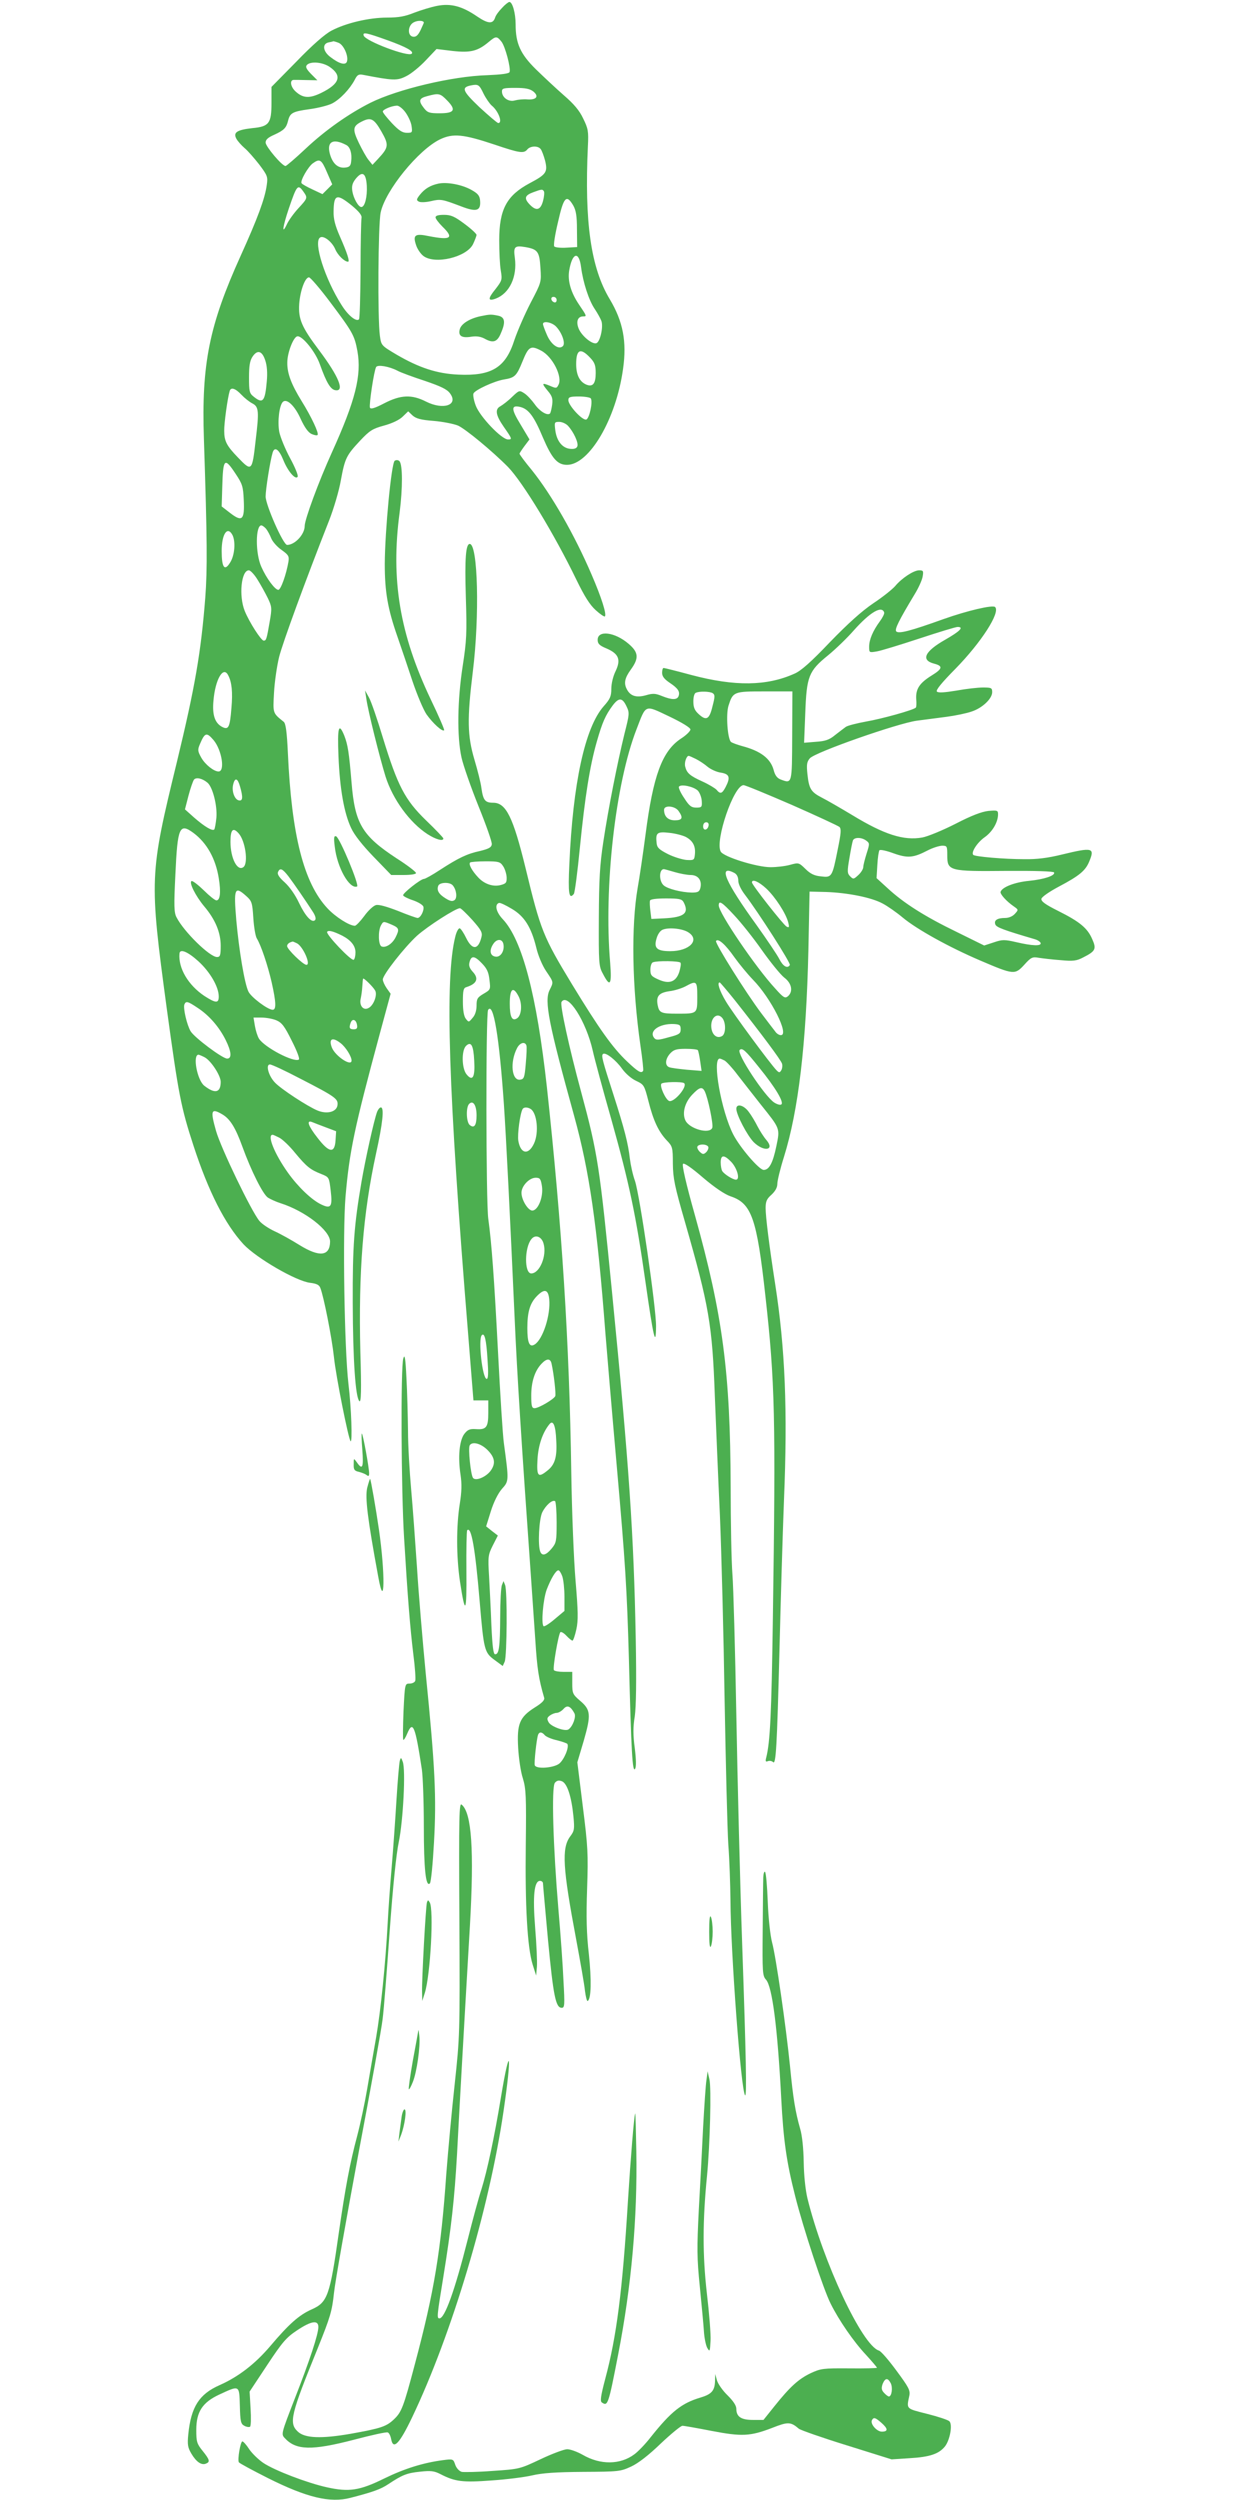
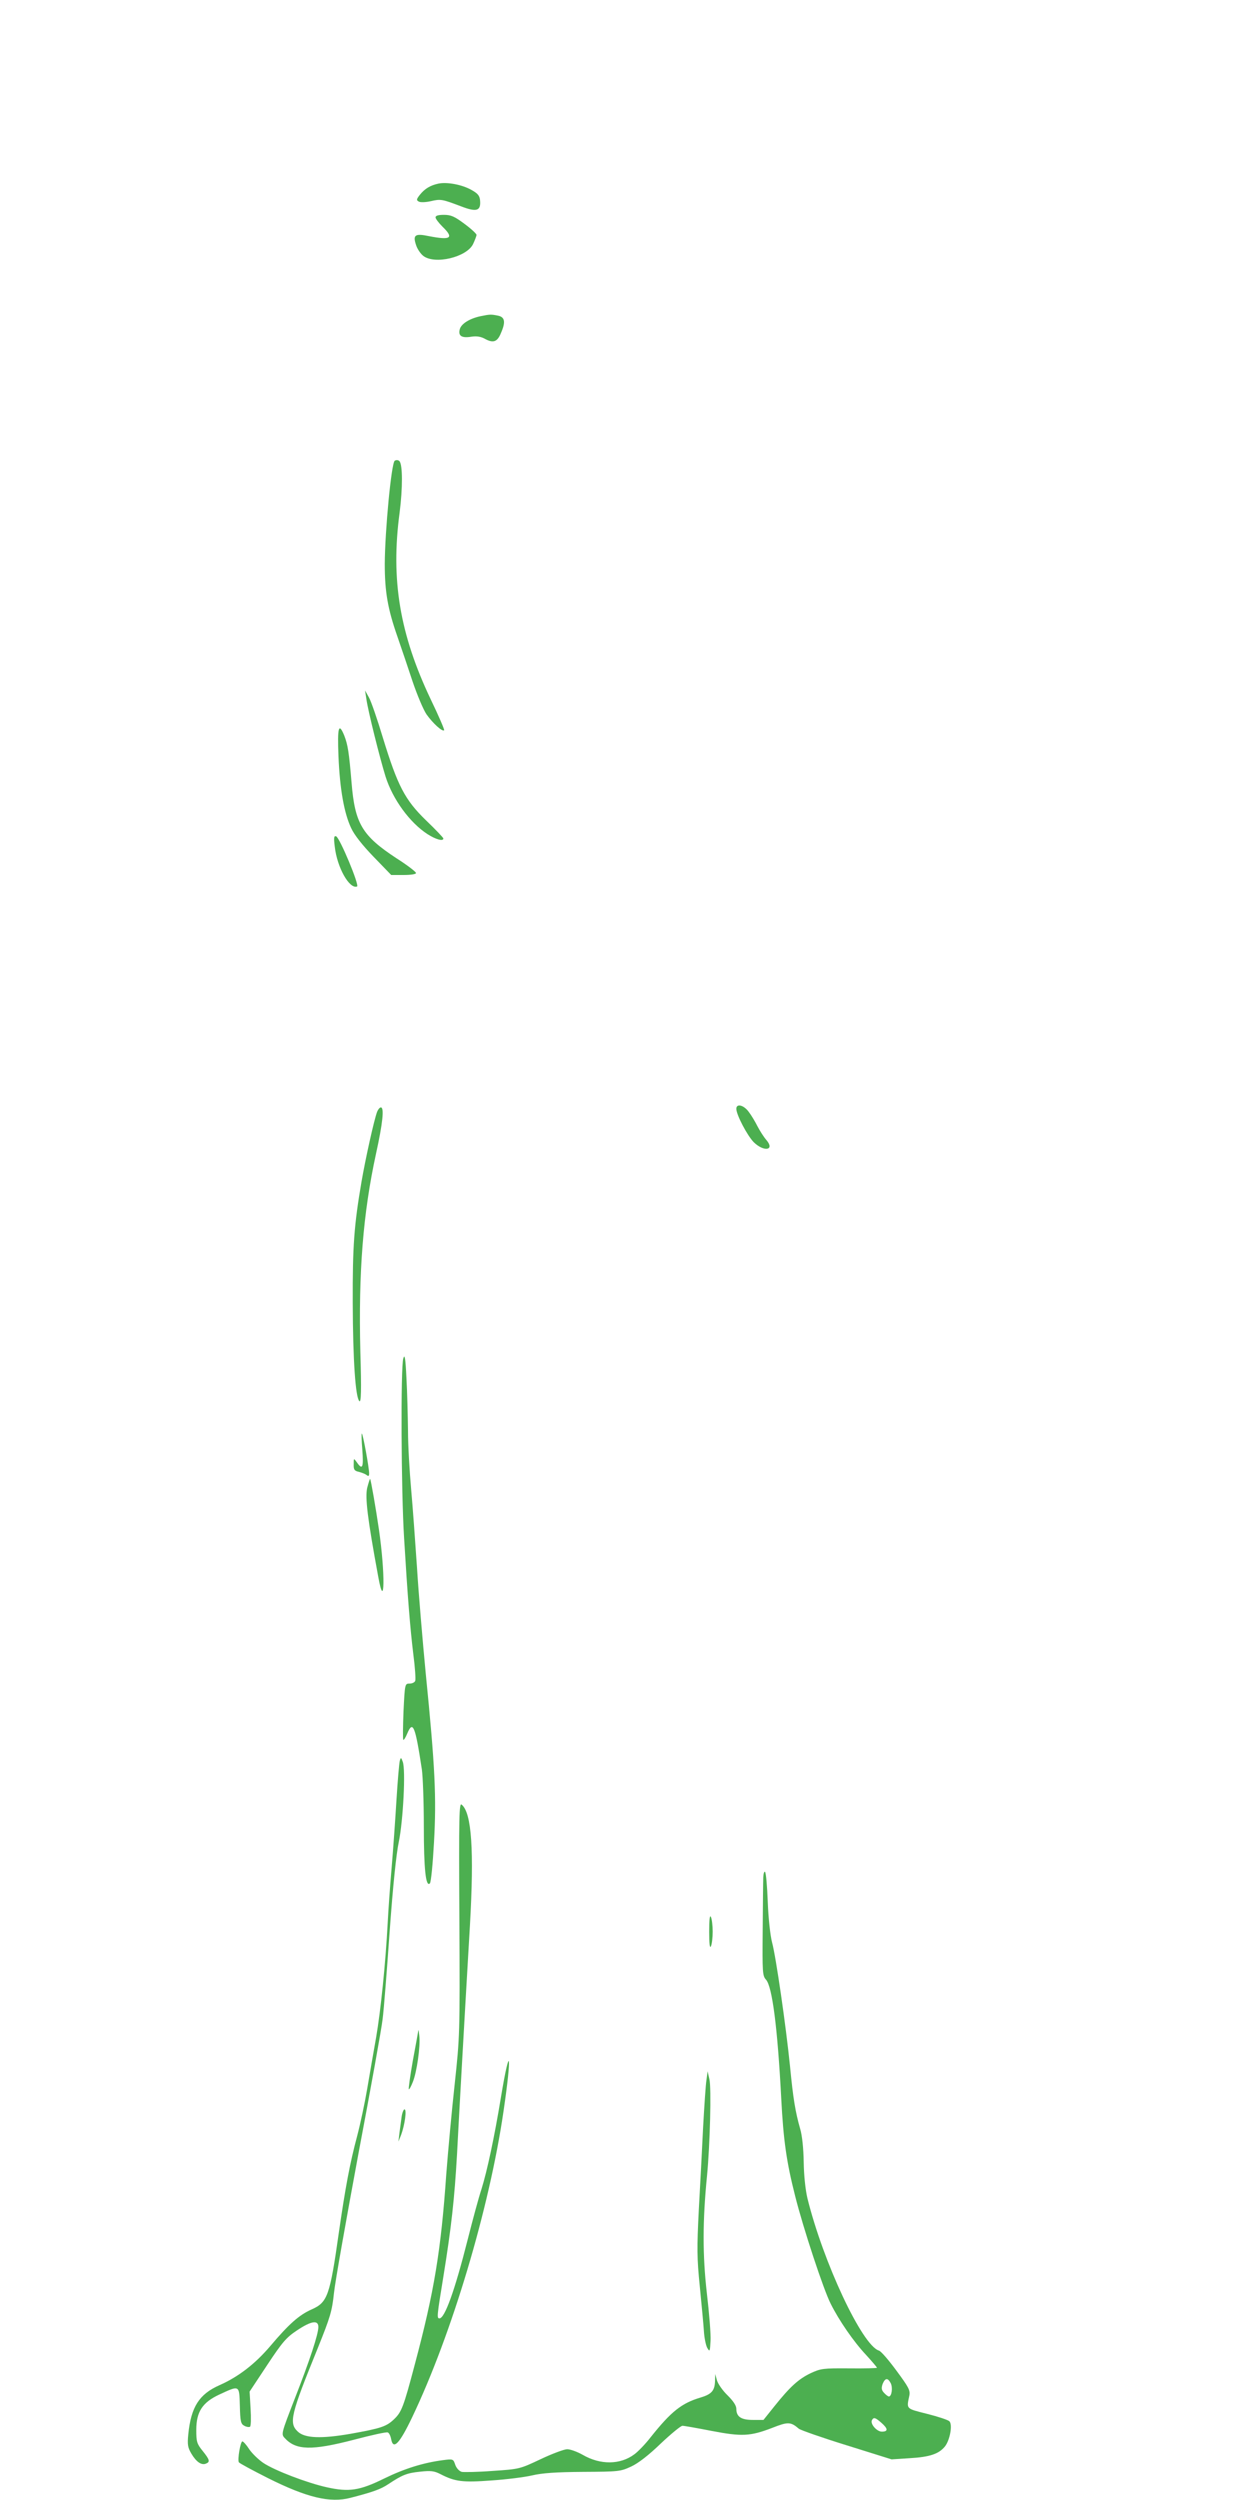
<svg xmlns="http://www.w3.org/2000/svg" version="1.0" width="640pt" height="1280pt" viewBox="0 0 640 1280" preserveAspectRatio="xMidYMid meet">
  <g transform="translate(0,1280) scale(0.1,-0.1)" fill="#4caf50" stroke="none">
-     <path d="M2570 12759 c-16 -16 -32 -38 -35 -49 -11 -34 -36 -32 -91 5 -77 53 -135 69 -206 55 -31 -6 -83 -22 -117 -35 -47 -19 -79 -25 -139 -25 -93 0 -211 -28 -285 -67 -34 -18 -97 -73 -179 -158 l-128 -130 0 -81 c0 -106 -12 -122 -98 -130 -79 -9 -99 -22 -82 -54 7 -13 26 -34 42 -48 16 -13 49 -51 75 -84 42 -56 45 -63 39 -104 -9 -70 -48 -174 -134 -364 -161 -356 -201 -553 -188 -938 17 -520 18 -664 7 -812 -22 -280 -52 -455 -145 -840 -141 -579 -142 -597 -52 -1265 60 -438 72 -503 137 -702 76 -233 161 -401 256 -504 67 -71 270 -189 341 -197 32 -4 46 -10 52 -26 17 -42 59 -253 70 -356 10 -97 74 -418 85 -429 10 -10 4 170 -11 294 -21 183 -30 773 -15 957 20 233 45 352 176 837 l55 203 -20 28 c-11 16 -20 36 -20 45 0 24 109 163 175 224 55 49 198 141 220 141 5 0 34 -28 64 -61 45 -51 52 -64 46 -87 -16 -66 -47 -68 -78 -5 -12 25 -27 48 -33 50 -6 2 -17 -17 -23 -43 -54 -215 -36 -784 66 -2036 l27 -338 38 0 38 0 0 -64 c0 -74 -10 -87 -64 -83 -31 2 -42 -3 -59 -25 -25 -34 -33 -118 -19 -209 7 -48 6 -86 -4 -149 -18 -113 -18 -268 1 -397 27 -178 35 -165 33 54 -1 111 1 205 4 208 21 22 41 -91 64 -365 21 -248 24 -261 76 -299 l42 -31 10 22 c12 29 14 366 2 393 l-8 20 -8 -20 c-5 -11 -9 -85 -9 -165 -1 -155 -6 -190 -26 -190 -9 0 -14 40 -19 148 -3 81 -9 194 -12 252 -6 100 -5 109 19 157 l26 51 -30 23 -30 24 24 77 c15 48 37 92 57 115 36 40 36 40 10 233 -6 41 -19 251 -30 465 -20 388 -33 561 -50 685 -12 83 -13 1050 -1 1069 27 43 57 -136 81 -484 11 -162 32 -579 55 -1095 12 -277 35 -640 85 -1345 5 -77 15 -214 21 -305 9 -142 17 -196 45 -292 4 -12 -10 -27 -49 -51 -77 -49 -91 -84 -84 -206 3 -53 13 -123 24 -156 16 -53 18 -91 15 -340 -4 -312 8 -526 35 -613 l18 -57 4 45 c2 25 -2 115 -9 200 -13 165 -5 240 25 240 8 0 15 -6 15 -12 0 -7 12 -139 26 -293 27 -283 39 -345 70 -345 15 0 16 13 9 138 -3 75 -15 241 -26 367 -27 320 -36 625 -18 647 10 12 20 14 36 8 27 -11 49 -78 59 -180 6 -65 5 -74 -17 -103 -44 -60 -38 -160 31 -527 21 -113 42 -231 45 -263 4 -31 10 -55 14 -52 18 10 20 107 6 240 -12 104 -14 190 -9 335 6 179 4 215 -22 421 l-28 226 33 111 c38 133 36 158 -20 205 -37 32 -39 37 -39 90 l0 57 -44 0 c-25 0 -47 4 -50 9 -7 10 23 183 33 194 4 4 18 -4 31 -18 13 -14 27 -25 31 -25 4 0 13 26 20 58 10 46 9 92 -4 247 -9 105 -19 354 -22 555 -10 674 -48 1265 -125 1975 -52 470 -126 753 -226 859 -34 36 -43 75 -19 83 6 2 35 -12 65 -30 65 -38 100 -94 126 -200 9 -39 31 -91 50 -119 39 -58 39 -55 18 -97 -28 -56 -5 -172 126 -646 78 -284 117 -552 160 -1115 6 -74 32 -385 59 -690 42 -475 51 -615 61 -975 12 -476 18 -585 32 -561 6 11 5 50 -2 106 -9 67 -9 108 0 162 7 50 9 176 5 398 -10 535 -34 885 -121 1770 -64 652 -73 712 -159 1031 -61 225 -109 445 -100 459 31 50 126 -99 160 -250 9 -41 52 -201 96 -355 91 -325 125 -485 174 -830 41 -287 53 -337 54 -226 1 93 -83 671 -108 745 -11 30 -22 81 -26 113 -9 80 -28 153 -84 328 -57 177 -64 202 -53 209 14 9 66 -32 97 -76 18 -25 48 -51 72 -62 40 -19 42 -22 63 -104 25 -99 51 -155 93 -200 30 -31 32 -36 32 -120 1 -76 9 -115 63 -302 122 -426 139 -522 152 -890 6 -146 17 -420 26 -610 8 -190 19 -615 24 -945 6 -330 14 -663 19 -740 6 -77 10 -205 11 -285 1 -266 54 -978 75 -998 9 -9 5 196 -15 773 -11 314 -24 842 -30 1175 -6 333 -15 657 -20 720 -5 63 -9 266 -9 450 -2 584 -40 875 -183 1388 -46 163 -67 257 -61 263 6 6 43 -19 103 -71 60 -51 111 -85 140 -95 108 -36 135 -111 179 -512 49 -439 53 -622 38 -1653 -7 -488 -14 -630 -34 -709 -5 -19 -3 -23 9 -18 9 3 20 1 26 -5 15 -15 20 74 33 577 6 242 16 586 23 765 19 459 6 777 -45 1105 -31 200 -49 345 -49 390 0 34 6 47 30 68 20 19 30 37 30 56 0 16 15 78 34 138 74 238 114 576 125 1058 l6 300 85 -2 c111 -4 232 -28 289 -59 25 -13 72 -46 103 -72 72 -60 236 -151 397 -220 171 -73 177 -74 225 -22 35 39 42 42 75 36 20 -3 70 -9 111 -12 64 -6 82 -4 116 14 63 32 69 43 46 94 -24 56 -64 89 -174 144 -66 33 -88 49 -86 62 2 10 41 37 92 64 102 54 133 80 152 125 31 73 19 76 -138 38 -73 -18 -129 -25 -193 -24 -104 0 -253 13 -262 22 -12 13 20 63 58 90 40 28 69 77 69 118 0 20 -4 21 -50 17 -34 -4 -85 -23 -168 -66 -65 -33 -142 -65 -170 -70 -95 -17 -195 15 -359 115 -60 36 -129 76 -155 89 -56 29 -66 45 -74 121 -5 48 -3 62 12 80 25 31 451 180 548 193 39 5 108 14 153 20 45 6 103 18 128 27 55 18 105 66 105 99 0 22 -4 24 -47 24 -27 0 -88 -7 -137 -16 -61 -10 -92 -12 -99 -5 -7 7 23 44 96 118 130 133 230 287 202 315 -12 12 -141 -18 -265 -62 -167 -60 -228 -76 -241 -63 -10 10 13 56 95 192 19 31 37 71 40 89 5 29 3 32 -18 32 -28 0 -89 -40 -123 -81 -15 -17 -65 -57 -112 -88 -59 -40 -129 -103 -222 -199 -96 -101 -148 -147 -181 -161 -142 -64 -305 -66 -528 -7 -74 20 -138 36 -142 36 -5 0 -8 -11 -8 -25 0 -18 11 -32 39 -51 42 -28 54 -45 45 -69 -8 -19 -34 -19 -84 1 -34 14 -47 15 -84 4 -48 -13 -78 -4 -96 30 -17 31 -12 58 20 102 42 58 40 88 -12 132 -70 60 -158 71 -158 20 0 -20 9 -29 45 -44 63 -27 75 -57 47 -116 -13 -26 -22 -64 -22 -90 0 -39 -6 -53 -40 -91 -95 -109 -157 -393 -175 -809 -7 -148 -2 -182 23 -151 5 6 19 113 31 237 26 261 51 419 87 544 28 98 44 134 81 184 31 41 49 41 70 -3 17 -35 16 -40 -10 -143 -36 -148 -82 -379 -108 -552 -18 -118 -22 -191 -23 -390 -1 -229 0 -248 20 -284 38 -74 47 -60 38 55 -33 387 27 917 135 1195 50 130 40 126 167 66 67 -32 109 -58 109 -67 0 -8 -22 -30 -49 -47 -96 -64 -142 -189 -181 -492 -13 -99 -31 -221 -40 -271 -34 -197 -29 -508 14 -808 10 -67 16 -125 14 -129 -9 -16 -26 -6 -82 47 -75 71 -143 167 -282 395 -148 244 -161 276 -238 595 -64 262 -100 335 -166 335 -41 0 -51 12 -60 74 -3 27 -20 93 -36 147 -36 122 -38 207 -8 451 35 284 26 653 -16 653 -20 0 -26 -73 -20 -270 6 -188 4 -225 -16 -355 -27 -175 -30 -360 -6 -469 9 -40 48 -152 87 -249 39 -96 70 -184 68 -195 -2 -16 -16 -23 -60 -34 -66 -14 -110 -35 -207 -98 -38 -25 -74 -45 -80 -45 -17 0 -110 -74 -107 -84 1 -5 24 -17 52 -26 28 -10 50 -24 52 -33 4 -20 -15 -57 -30 -57 -6 0 -51 16 -100 36 -57 22 -98 34 -113 30 -13 -3 -40 -28 -60 -56 -20 -27 -42 -50 -48 -50 -28 0 -99 45 -140 89 -122 130 -184 375 -203 795 -5 109 -11 151 -21 160 -57 46 -56 42 -50 150 3 55 15 137 26 182 18 72 134 389 256 699 24 61 51 153 60 205 21 114 28 128 99 204 48 51 63 61 122 77 41 11 79 29 96 46 l28 27 22 -21 c18 -16 42 -23 108 -28 47 -4 103 -15 125 -24 38 -17 174 -129 256 -212 75 -77 238 -345 351 -579 41 -84 68 -127 98 -154 23 -21 44 -35 47 -32 10 10 -17 96 -68 214 -87 203 -205 409 -306 535 -35 42 -63 80 -63 84 0 3 12 21 26 40 l25 33 -46 77 c-49 80 -49 101 0 89 42 -11 70 -49 115 -157 46 -107 74 -139 123 -139 114 0 252 235 287 491 20 140 0 243 -68 357 -97 161 -130 395 -112 783 4 78 1 91 -24 142 -19 41 -48 75 -99 119 -40 35 -104 95 -144 134 -79 78 -103 132 -103 229 0 57 -16 115 -32 115 -5 0 -23 -14 -38 -31z m-400 -75 c0 -2 -8 -19 -17 -39 -13 -26 -23 -35 -38 -33 -30 4 -28 58 4 74 21 11 51 9 51 -2z m-186 -90 c97 -35 136 -57 124 -69 -18 -18 -238 65 -246 93 -6 19 13 15 122 -24z m584 -8 c19 -25 48 -134 41 -155 -3 -8 -43 -13 -114 -16 -179 -5 -459 -72 -598 -141 -113 -57 -232 -141 -333 -236 -52 -49 -98 -88 -102 -88 -18 0 -102 100 -102 120 0 15 12 26 44 40 50 23 62 35 71 72 10 40 23 47 110 59 44 6 95 19 115 29 41 21 91 74 116 121 13 26 20 30 42 26 156 -30 175 -31 222 -7 25 12 70 49 100 81 l55 58 83 -10 c91 -10 128 -1 184 46 37 31 42 31 66 1z m-835 -5 c27 -10 53 -70 43 -97 -7 -19 -39 -11 -83 23 -40 29 -45 69 -10 76 12 2 23 5 24 6 1 0 13 -3 26 -8z m-46 -123 c66 -45 53 -87 -43 -134 -60 -29 -93 -27 -131 8 -25 23 -31 57 -10 59 6 0 37 0 67 -1 l55 -1 -33 33 c-25 26 -29 37 -20 46 19 19 79 14 115 -10z m789 -138 c12 -24 31 -51 41 -60 35 -28 58 -90 34 -90 -5 0 -48 37 -96 81 -88 84 -95 102 -42 112 36 7 41 3 63 -43z m254 12 c31 -25 17 -44 -29 -41 -20 2 -49 -1 -64 -5 -32 -10 -67 14 -67 46 0 16 9 18 69 18 52 0 74 -5 91 -18z m-441 -46 c48 -49 38 -66 -38 -66 -52 0 -62 3 -80 26 -30 38 -26 51 17 62 59 16 66 14 101 -22z m-214 -60 c14 -19 29 -50 32 -70 5 -35 4 -36 -24 -36 -23 0 -41 12 -77 50 -25 27 -46 53 -46 59 0 10 44 29 72 30 9 1 29 -14 43 -33z m-123 -98 c40 -70 39 -82 -17 -142 l-28 -30 -20 25 c-11 13 -33 53 -50 88 -33 69 -31 85 14 108 47 24 63 17 101 -49z m579 -68 c130 -44 151 -47 169 -25 15 18 54 20 68 2 6 -7 16 -34 23 -60 14 -58 6 -70 -79 -115 -118 -63 -156 -134 -156 -292 0 -58 3 -127 8 -155 8 -48 6 -52 -27 -95 -40 -49 -40 -64 1 -49 71 27 111 112 98 209 -8 57 -1 64 53 55 64 -11 73 -23 78 -106 5 -74 5 -74 -50 -179 -30 -58 -67 -143 -83 -190 -45 -142 -116 -186 -288 -178 -109 5 -200 35 -315 102 -79 47 -79 47 -86 97 -12 87 -9 569 4 631 24 113 194 322 305 375 66 31 118 26 277 -27z m-759 -2 c21 -10 31 -44 26 -84 -2 -23 -9 -30 -31 -32 -37 -4 -64 20 -78 70 -17 63 16 81 83 46z m-98 -140 l27 -62 -25 -25 -25 -25 -51 24 c-28 13 -53 27 -56 32 -8 12 34 85 58 102 35 25 44 20 72 -46z m204 -69 c3 -57 -10 -109 -28 -109 -15 0 -40 44 -46 81 -4 26 0 41 16 62 35 44 54 32 58 -34z m-324 -31 c22 -31 21 -33 -26 -84 -23 -25 -50 -62 -59 -82 -28 -59 -22 -14 10 81 41 120 46 126 75 85z m1231 2 c3 -5 1 -28 -5 -50 -13 -47 -35 -52 -69 -16 -29 31 -24 46 20 62 43 16 47 16 54 4z m-983 -73 c37 -31 52 -50 49 -63 -2 -10 -5 -130 -5 -266 -1 -136 -4 -250 -8 -253 -14 -14 -56 20 -89 73 -85 133 -146 324 -110 346 18 12 61 -22 77 -59 12 -30 47 -65 66 -65 10 0 -4 44 -42 130 -24 55 -33 89 -32 127 1 89 16 93 94 30z m1133 1 c14 -25 19 -53 19 -123 l1 -90 -54 -3 c-30 -2 -58 1 -63 6 -5 5 3 58 19 125 29 129 43 144 78 85z m40 -315 c10 -79 40 -171 70 -215 14 -21 29 -48 34 -61 11 -30 -6 -106 -25 -114 -21 -8 -75 36 -91 74 -15 37 -5 63 23 63 19 0 19 1 -21 60 -42 62 -59 121 -51 173 15 93 50 105 61 20z m-1283 -182 c114 -152 123 -168 138 -249 22 -124 -10 -252 -131 -519 -68 -150 -139 -343 -139 -376 0 -43 -50 -97 -90 -97 -20 0 -110 205 -110 248 0 36 23 182 36 225 10 32 32 17 54 -37 23 -58 63 -105 74 -87 4 6 -13 48 -38 94 -25 46 -50 107 -56 135 -10 54 0 136 18 154 20 20 62 -20 92 -88 20 -43 38 -68 55 -76 14 -6 28 -9 31 -5 8 8 -31 92 -82 174 -53 86 -74 142 -73 197 0 50 31 130 51 134 25 5 94 -80 116 -144 34 -95 55 -129 80 -132 48 -7 16 71 -83 203 -91 121 -108 161 -103 239 5 68 30 136 50 136 7 0 57 -58 110 -129z m1158 13 c0 -9 -5 -14 -12 -12 -18 6 -21 28 -4 28 9 0 16 -7 16 -16z m-2 -137 c30 -32 48 -85 34 -99 -21 -21 -61 8 -82 58 -11 25 -20 50 -20 55 0 18 47 9 68 -14z m-78 -122 c59 -30 112 -135 89 -176 -9 -18 -12 -18 -44 -4 -42 17 -43 13 -9 -28 21 -25 25 -38 21 -70 -3 -21 -8 -41 -11 -44 -13 -13 -53 11 -78 47 -15 21 -39 47 -53 56 -26 17 -27 16 -63 -18 -20 -20 -48 -41 -60 -48 -29 -15 -24 -46 17 -105 44 -63 44 -65 22 -65 -33 0 -144 117 -165 173 -10 26 -15 54 -12 62 7 18 107 64 156 72 56 9 65 18 95 92 31 77 42 84 95 56z m-1412 -50 c9 -26 12 -63 8 -107 -9 -104 -20 -117 -67 -79 -22 17 -24 27 -24 98 0 59 4 86 18 107 25 37 49 30 65 -19z m1663 14 c24 -25 29 -40 29 -79 0 -53 -14 -72 -46 -60 -36 14 -54 50 -54 106 0 75 22 85 71 33z m-986 -67 c16 -9 79 -32 140 -52 82 -28 114 -43 129 -64 45 -60 -34 -87 -123 -42 -73 37 -129 35 -214 -9 -50 -26 -69 -31 -73 -22 -5 15 21 191 32 208 8 13 67 3 109 -19z m-799 -123 c16 -17 41 -37 57 -45 32 -17 34 -40 16 -188 -18 -161 -20 -162 -91 -88 -57 59 -70 83 -70 136 -1 36 17 168 28 204 6 21 29 14 60 -19z m1789 -19 c11 -18 -7 -101 -23 -108 -19 -7 -92 72 -92 99 0 16 8 19 54 19 30 0 58 -5 61 -10z m-118 -139 c30 -32 56 -89 49 -106 -4 -11 -16 -15 -37 -13 -40 4 -69 40 -76 96 -5 40 -4 42 20 42 15 0 34 -9 44 -19z m-1700 -248 c34 -51 38 -64 41 -133 5 -102 -8 -114 -69 -67 l-44 34 3 99 c4 148 11 155 69 67z m155 -280 c8 -10 20 -32 27 -50 7 -17 31 -44 53 -59 35 -25 39 -32 35 -59 -11 -65 -39 -145 -52 -145 -17 0 -61 59 -87 118 -31 68 -30 212 0 212 5 0 16 -8 24 -17z m-172 -32 c17 -33 12 -103 -11 -140 -29 -48 -44 -28 -44 58 0 86 29 130 55 82z m128 -228 c17 -27 40 -69 53 -95 21 -44 22 -51 10 -120 -16 -93 -18 -98 -31 -98 -13 0 -74 95 -97 152 -31 77 -18 208 21 208 8 0 28 -21 44 -47z m3209 -169 c2 -6 -8 -26 -22 -45 -36 -49 -55 -94 -55 -130 0 -31 0 -31 41 -24 22 4 120 34 217 66 97 32 185 59 195 59 34 0 12 -22 -63 -65 -106 -60 -127 -105 -57 -123 46 -12 43 -26 -12 -60 -63 -39 -83 -69 -80 -121 2 -22 1 -42 -2 -44 -13 -13 -177 -58 -253 -71 -49 -9 -97 -21 -106 -28 -10 -7 -34 -26 -55 -42 -29 -24 -50 -31 -98 -34 l-60 -5 6 152 c7 188 17 215 117 296 39 32 98 89 132 128 83 93 143 128 155 91z m-3359 -321 c19 -35 24 -87 17 -167 -8 -102 -15 -115 -49 -97 -36 20 -50 61 -43 134 9 108 50 179 75 130z m2481 -92 c12 -8 12 -18 -1 -67 -16 -68 -32 -76 -71 -40 -21 19 -27 35 -27 65 0 22 5 42 13 44 20 9 71 7 86 -2z m407 -218 c-1 -249 0 -246 -59 -224 -18 7 -29 21 -36 49 -16 58 -66 97 -161 122 -25 7 -50 16 -57 21 -18 15 -27 142 -13 186 23 72 27 73 185 73 l142 0 -1 -227z m-2962 -23 c42 -51 59 -160 25 -160 -24 0 -68 35 -88 70 -19 34 -20 41 -7 71 25 59 34 61 70 19z m2469 -96 c18 -9 45 -27 60 -40 16 -13 46 -27 68 -30 44 -7 50 -24 24 -74 -18 -34 -27 -37 -46 -14 -7 8 -40 28 -73 43 -64 29 -80 43 -88 77 -5 20 7 54 18 54 3 0 19 -7 37 -16z m-2500 -122 c26 -23 50 -116 45 -178 -3 -30 -8 -57 -11 -61 -10 -9 -49 14 -103 61 l-47 42 18 70 c10 38 23 75 28 82 11 14 43 7 70 -16z m166 -19 c16 -56 14 -75 -6 -71 -22 4 -38 48 -29 82 9 37 23 32 35 -11z m2344 -21 c10 -11 19 -35 20 -53 2 -31 0 -34 -28 -34 -25 0 -36 8 -62 49 -18 26 -30 53 -27 58 10 15 75 1 97 -20z m481 -73 c127 -56 237 -107 244 -113 10 -10 8 -33 -9 -116 -28 -141 -30 -144 -86 -137 -33 3 -54 13 -79 38 -34 33 -35 33 -79 21 -25 -7 -70 -12 -100 -12 -70 0 -241 53 -255 80 -30 56 67 340 117 340 9 0 120 -46 247 -101z m-580 -31 c25 -35 20 -48 -19 -48 -35 0 -55 20 -55 54 0 25 56 20 74 -6z m154 -75 c-5 -25 -28 -28 -28 -4 0 12 6 21 16 21 9 0 14 -7 12 -17z m-2637 -38 c68 -51 113 -131 129 -231 12 -73 7 -114 -12 -114 -7 0 -36 23 -64 51 -29 28 -57 50 -63 48 -15 -6 20 -76 64 -129 57 -67 85 -134 85 -202 0 -50 -3 -58 -19 -58 -37 0 -169 129 -207 203 -13 24 -14 58 -6 220 11 243 21 265 93 212z m231 -2 c34 -38 50 -151 25 -172 -31 -25 -67 44 -67 129 0 63 13 76 42 43z m2289 -18 c36 -19 51 -47 47 -88 -3 -31 -5 -32 -43 -30 -22 2 -65 15 -95 30 -45 23 -56 33 -58 56 -6 53 2 60 64 53 31 -3 69 -13 85 -21z m924 -19 c18 -13 18 -16 2 -66 -9 -29 -17 -60 -17 -69 0 -10 -11 -28 -25 -41 -24 -22 -26 -23 -42 -7 -15 15 -16 24 -4 93 7 43 15 83 18 91 7 17 44 17 68 -1z m415 -76 c0 -79 10 -82 303 -79 147 1 242 -2 244 -8 6 -16 -49 -35 -129 -43 -73 -7 -137 -32 -145 -56 -4 -11 30 -49 68 -75 24 -17 24 -17 5 -38 -12 -13 -31 -21 -50 -21 -40 0 -58 -12 -50 -33 5 -15 43 -29 203 -76 14 -4 27 -13 29 -19 5 -17 -43 -15 -124 4 -61 14 -72 14 -116 -1 l-49 -16 -142 70 c-161 78 -270 147 -352 223 l-57 52 4 67 c2 38 7 71 11 76 5 4 37 -3 72 -16 73 -26 102 -23 175 15 25 13 57 23 73 24 26 0 27 -2 27 -50z m-2274 -55 c9 -13 17 -39 18 -56 1 -28 -3 -33 -29 -40 -39 -11 -85 4 -117 39 -31 33 -50 67 -41 76 3 3 39 6 79 6 67 0 75 -2 90 -25z m-1099 -52 c28 -37 89 -126 127 -185 11 -18 15 -33 9 -39 -16 -16 -49 19 -82 88 -19 41 -48 82 -73 105 -27 24 -39 41 -35 52 10 25 23 19 54 -21z m1977 22 c27 -8 64 -15 82 -15 39 0 59 -28 50 -66 -5 -20 -13 -24 -44 -24 -53 1 -124 19 -144 37 -25 22 -24 83 1 83 3 0 28 -7 55 -15z m307 -5 c12 -7 19 -21 19 -39 0 -17 14 -46 34 -72 70 -92 236 -351 230 -360 -12 -20 -35 -7 -54 31 -12 23 -64 100 -116 173 -162 224 -200 313 -113 267z m162 -79 c46 -43 102 -129 113 -175 6 -24 4 -27 -9 -20 -17 10 -177 213 -177 226 0 19 34 5 73 -31z m-1605 16 c19 -22 24 -63 10 -75 -11 -8 -22 -7 -46 8 -36 22 -47 42 -38 65 7 18 59 20 74 2z m-1057 -55 c28 -25 31 -33 36 -112 3 -47 11 -94 18 -105 22 -36 56 -138 76 -225 23 -103 24 -140 5 -140 -25 0 -110 64 -124 93 -20 41 -48 210 -62 364 -14 165 -9 179 51 125z m2239 -31 c30 -57 3 -78 -102 -83 l-63 -3 -5 41 c-3 23 -4 46 -2 53 2 7 32 11 82 11 68 0 81 -3 90 -19z m259 -67 c34 -36 98 -116 142 -179 44 -62 95 -125 114 -140 39 -29 47 -72 19 -96 -15 -12 -23 -7 -65 40 -100 108 -289 387 -289 425 0 28 16 18 79 -50z m-1754 -48 c39 -17 41 -24 20 -66 -17 -33 -50 -54 -71 -46 -17 6 -19 78 -4 107 13 23 12 23 55 5z m1520 -40 c60 -39 5 -96 -93 -96 -68 0 -85 15 -71 63 6 23 19 42 32 47 31 13 102 6 132 -14z m-1772 -17 c44 -23 67 -52 67 -85 0 -18 -4 -35 -9 -38 -12 -8 -144 131 -136 143 6 10 32 3 78 -20z m825 -46 c5 -34 -16 -65 -41 -61 -28 4 -33 32 -12 64 19 30 49 28 53 -3z m1182 -64 c25 -35 68 -87 95 -115 93 -95 188 -284 143 -284 -9 0 -22 8 -29 19 -8 10 -40 52 -71 93 -79 105 -238 359 -232 370 10 16 48 -17 94 -83z m-2239 71 c31 -17 72 -110 48 -110 -17 0 -99 80 -99 96 0 10 10 19 28 23 2 1 12 -4 23 -9z m-505 -92 c60 -55 104 -131 104 -180 0 -36 -15 -35 -74 3 -82 55 -134 142 -127 217 2 26 42 10 97 -40z m1452 -11 c25 -26 34 -45 38 -84 6 -49 6 -50 -30 -71 -32 -19 -36 -26 -36 -61 0 -24 -7 -48 -20 -62 -20 -24 -20 -24 -35 -5 -10 13 -15 43 -15 88 0 57 3 70 18 74 54 17 65 44 32 79 -16 18 -21 31 -16 49 9 35 26 33 64 -7z m1016 4 c4 -5 0 -26 -6 -47 -17 -52 -52 -64 -107 -39 -36 16 -41 22 -41 51 0 18 6 35 13 37 22 9 136 7 141 -2z m-1563 -143 c12 -22 -8 -76 -34 -89 -27 -15 -49 13 -40 49 3 14 7 41 8 61 1 20 3 38 4 40 2 7 52 -42 62 -61z m1649 -32 c0 -87 1 -86 -103 -86 -83 0 -92 4 -100 45 -8 45 7 62 60 70 27 3 64 15 83 25 57 31 60 28 60 -54z m193 -18 c139 -176 235 -305 241 -324 3 -10 1 -26 -4 -34 -8 -13 -11 -13 -24 0 -33 34 -224 293 -259 352 -33 55 -47 98 -32 98 2 0 38 -42 78 -92z m-1108 21 c20 -38 16 -98 -8 -113 -25 -16 -37 7 -37 75 0 77 17 92 45 38z m-1642 -60 c58 -38 109 -97 142 -163 30 -60 33 -96 8 -96 -24 0 -168 108 -187 140 -19 32 -39 118 -32 137 8 19 17 17 69 -18z m2685 -51 c19 -23 19 -79 0 -92 -26 -16 -52 4 -56 43 -5 49 30 80 56 49z m-2283 -12 c28 -12 42 -30 79 -105 27 -53 42 -93 36 -96 -26 -16 -175 62 -204 107 -8 13 -17 42 -21 66 l-7 42 41 0 c23 0 57 -6 76 -14z m413 -24 c3 -17 -2 -22 -17 -22 -22 0 -25 8 -15 35 9 22 28 14 32 -13z m1657 -22 c0 -22 -7 -27 -62 -41 -52 -15 -64 -15 -73 -4 -30 36 26 75 100 72 30 -2 35 -5 35 -27z m-1741 -71 c26 -20 56 -68 56 -89 0 -33 -84 23 -101 67 -17 45 3 55 45 22z m684 -90 c5 -84 -8 -108 -39 -70 -25 30 -27 122 -3 146 26 25 38 4 42 -76z m267 79 c3 -7 1 -49 -3 -93 -6 -73 -9 -80 -29 -83 -43 -6 -53 89 -16 161 14 28 40 36 48 15z m878 -25 c3 -5 8 -30 12 -57 l7 -49 -75 6 c-41 4 -81 9 -91 13 -23 9 -20 43 6 71 18 19 32 23 79 23 32 0 60 -3 62 -7z m314 -89 c83 -102 129 -179 113 -189 -6 -4 -22 1 -36 10 -49 32 -194 252 -177 269 13 13 29 -1 100 -90z m-2838 52 c32 -18 81 -93 81 -125 0 -56 -29 -63 -84 -20 -37 29 -61 160 -29 159 4 -1 19 -7 32 -14z m2661 -16 c10 -6 40 -38 66 -73 26 -34 80 -102 119 -152 100 -125 99 -121 80 -213 -18 -87 -37 -122 -65 -122 -23 0 -121 114 -156 182 -61 119 -109 388 -69 388 4 0 15 -5 25 -10z m-2174 -92 c181 -93 196 -104 192 -136 -4 -35 -53 -48 -102 -28 -51 21 -187 110 -218 143 -33 34 -49 93 -26 93 9 0 78 -32 154 -72z m1967 -24 c18 -18 -52 -100 -77 -91 -18 7 -49 75 -40 88 6 10 107 12 117 3z m105 -41 c17 -34 45 -170 39 -187 -13 -35 -118 -6 -138 38 -17 37 -3 91 35 131 37 39 51 43 64 18z m-1168 -124 c0 -51 -12 -68 -35 -49 -18 15 -20 91 -3 108 20 20 38 -6 38 -59z m277 33 c33 -21 43 -122 17 -177 -28 -60 -68 -54 -80 13 -6 32 9 143 22 164 6 10 25 10 41 0z m-1578 -28 c39 -23 67 -68 102 -165 45 -124 105 -244 131 -261 13 -8 41 -21 63 -28 127 -40 255 -140 255 -197 -1 -75 -54 -81 -156 -18 -40 25 -97 57 -128 71 -30 14 -65 37 -78 53 -41 49 -197 373 -222 461 -30 106 -25 118 33 84z m529 -66 l53 -20 -3 -46 c-4 -69 -33 -65 -92 12 -48 61 -59 93 -28 81 9 -4 41 -16 70 -27z m-238 -53 c16 -8 53 -43 81 -78 59 -71 78 -86 134 -108 40 -16 40 -17 48 -84 10 -83 2 -96 -48 -72 -49 23 -119 90 -171 163 -69 97 -108 194 -78 194 3 0 18 -7 34 -15z m2196 -46 c3 -6 -1 -18 -9 -27 -13 -13 -19 -13 -31 -2 -9 7 -16 19 -16 26 0 17 46 19 56 3z m117 -77 c31 -32 48 -92 25 -92 -15 0 -59 27 -70 44 -4 6 -8 26 -8 44 0 40 17 41 53 4z m-968 -127 c7 -52 -18 -118 -47 -123 -22 -4 -58 53 -58 91 0 35 40 77 73 77 22 0 26 -6 32 -45z m8 -292 c18 -62 -20 -153 -63 -153 -36 0 -35 133 1 176 20 25 52 13 62 -23z m29 -285 c8 -81 -33 -207 -75 -232 -26 -16 -37 8 -37 84 0 82 13 126 47 162 40 42 60 37 65 -14z m-316 -307 c5 -69 4 -101 -4 -101 -22 0 -45 204 -25 224 14 14 23 -24 29 -123z m328 -23 c12 -55 23 -154 19 -166 -7 -16 -85 -62 -106 -62 -14 0 -17 11 -17 65 0 70 18 126 52 162 27 29 46 29 52 1z m24 -394 c5 -84 -7 -124 -46 -154 -47 -38 -55 -29 -50 58 4 72 26 137 61 180 19 24 32 -6 35 -84z m-352 -48 c39 -39 43 -71 14 -109 -25 -31 -75 -51 -88 -34 -12 15 -26 153 -17 167 13 21 57 10 91 -24z m354 -371 c0 -97 -2 -105 -26 -134 -28 -34 -49 -39 -58 -15 -13 33 -6 166 10 200 18 37 52 67 66 58 4 -3 8 -52 8 -109z m29 -276 c6 -18 11 -65 11 -105 l0 -72 -50 -42 c-28 -24 -54 -40 -57 -36 -13 13 -2 138 16 187 22 57 47 99 60 99 5 0 14 -14 20 -31z m62 -701 c10 -18 -9 -69 -31 -83 -18 -11 -89 15 -101 37 -10 18 -8 24 7 35 10 7 25 13 34 13 9 0 25 9 35 20 19 22 36 15 56 -22z m-152 -112 c7 -8 34 -20 62 -26 27 -7 51 -15 54 -19 10 -17 -17 -81 -42 -101 -29 -22 -118 -29 -125 -8 -4 12 9 133 17 156 6 16 20 15 34 -2z" />
    <path d="M2245 11860 c-42 -9 -70 -26 -95 -57 -18 -23 -19 -28 -6 -35 8 -5 36 -4 62 2 51 12 58 10 156 -27 78 -30 101 -23 96 31 -2 24 -12 36 -45 54 -48 27 -124 41 -168 32z" />
    <path d="M2230 11687 c0 -7 16 -28 35 -47 61 -59 44 -71 -69 -49 -71 15 -83 6 -66 -45 6 -20 23 -45 37 -56 59 -46 222 -7 255 60 9 19 17 40 18 47 0 6 -28 32 -62 57 -51 38 -69 46 -105 46 -29 0 -43 -4 -43 -13z" />
    <path d="M2460 11181 c-56 -12 -99 -39 -106 -67 -9 -34 10 -46 59 -38 28 4 49 1 72 -12 41 -22 62 -14 80 31 25 57 20 82 -16 89 -35 7 -40 7 -89 -3z" />
    <path d="M3770 7123 c0 -31 56 -137 89 -171 52 -51 110 -42 65 11 -14 16 -34 48 -46 71 -11 22 -31 56 -45 74 -26 35 -63 43 -63 15z" />
    <path d="M2021 10441 c-17 -11 -50 -356 -51 -528 0 -143 15 -230 65 -373 20 -58 55 -161 77 -228 23 -68 55 -145 72 -170 32 -45 81 -90 90 -81 3 2 -28 74 -69 159 -158 333 -205 611 -159 955 16 124 16 247 -1 264 -6 6 -16 7 -24 2z" />
    <path d="M1876 9220 c9 -63 68 -299 98 -396 37 -117 124 -236 215 -295 42 -27 81 -38 81 -22 0 4 -40 46 -89 93 -108 105 -145 176 -221 424 -28 93 -60 186 -71 205 l-20 36 7 -45z" />
    <path d="M1733 8928 c7 -169 29 -292 65 -368 16 -35 58 -88 115 -147 l90 -93 63 0 c37 0 64 4 64 10 0 6 -44 40 -99 75 -177 116 -214 178 -231 388 -13 155 -19 193 -37 240 -29 71 -36 44 -30 -105z" />
    <path d="M1714 8465 c12 -107 75 -218 114 -204 14 5 -89 251 -107 257 -11 4 -13 -6 -7 -53z" />
    <path d="M1931 7108 c-16 -42 -60 -242 -80 -358 -38 -222 -46 -329 -45 -620 1 -295 14 -485 34 -504 9 -8 11 51 5 254 -10 409 14 708 80 1012 35 159 43 238 25 238 -6 0 -14 -10 -19 -22z" />
    <path d="M2065 5845 c-14 -41 -11 -684 4 -920 18 -301 31 -461 47 -593 9 -68 13 -130 10 -138 -3 -8 -16 -14 -29 -14 -24 0 -24 -1 -31 -141 -3 -78 -4 -144 -1 -147 2 -3 12 12 20 32 29 69 41 41 75 -184 5 -36 10 -166 10 -290 0 -220 10 -314 31 -293 6 6 15 100 21 209 13 230 6 385 -42 864 -16 167 -37 413 -45 545 -9 132 -22 313 -30 401 -8 89 -16 224 -16 300 -1 77 -4 198 -8 269 -5 104 -9 124 -16 100z" />
    <path d="M1855 5378 c7 -92 1 -107 -28 -65 -16 22 -16 22 -16 -10 -1 -27 3 -34 27 -39 15 -4 33 -11 40 -17 9 -7 12 -4 12 9 0 29 -31 198 -37 204 -3 3 -2 -34 2 -82z" />
    <path d="M1880 5182 c-11 -50 1 -154 57 -457 33 -182 36 18 3 245 -15 103 -41 254 -45 258 -1 2 -8 -19 -15 -46z" />
    <path d="M2047 3785 c-3 -11 -11 -101 -17 -200 -6 -99 -17 -256 -25 -350 -8 -93 -17 -219 -20 -280 -11 -210 -36 -451 -59 -585 -13 -74 -34 -193 -46 -265 -12 -71 -35 -179 -51 -240 -38 -142 -61 -267 -94 -495 -46 -325 -58 -358 -139 -394 -65 -29 -116 -74 -214 -190 -77 -90 -161 -155 -258 -198 -104 -46 -146 -111 -160 -252 -5 -52 -3 -67 16 -99 25 -42 51 -60 74 -51 23 9 20 20 -17 66 -29 36 -32 46 -32 107 0 93 32 141 118 181 104 48 102 50 105 -57 2 -81 5 -94 23 -103 10 -6 24 -8 29 -5 5 3 6 44 3 93 l-5 87 90 136 c78 118 98 141 152 177 73 49 110 55 110 18 0 -37 -43 -168 -122 -370 -67 -173 -69 -179 -51 -198 58 -64 138 -66 357 -9 87 23 164 40 171 37 7 -2 15 -18 18 -36 11 -55 43 -21 107 113 203 425 395 1067 468 1567 44 299 34 356 -13 73 -34 -207 -71 -379 -100 -472 -14 -42 -45 -157 -70 -256 -67 -265 -118 -405 -145 -405 -14 0 -13 11 20 213 41 253 57 400 70 627 10 194 34 623 66 1170 22 388 9 578 -42 620 -13 12 -15 -46 -12 -586 3 -594 2 -601 -24 -845 -15 -136 -34 -343 -43 -460 -27 -391 -62 -603 -161 -974 -58 -220 -68 -245 -107 -282 -39 -37 -66 -46 -222 -74 -150 -26 -234 -23 -270 11 -47 44 -37 86 103 430 63 157 72 186 82 280 6 58 63 378 125 712 63 333 119 644 124 690 6 45 22 247 36 448 17 236 34 399 47 460 22 107 36 370 20 410 -8 23 -10 23 -15 5z" />
    <path d="M3908 3189 c-1 -19 -2 -140 -3 -269 -2 -220 -1 -236 17 -256 32 -36 59 -245 78 -609 11 -213 27 -325 71 -498 41 -164 145 -479 182 -552 43 -86 117 -194 182 -263 30 -33 55 -62 55 -65 0 -2 -64 -4 -142 -3 -135 1 -146 -1 -198 -25 -62 -30 -105 -69 -185 -169 l-56 -70 -54 0 c-60 0 -85 16 -85 57 0 16 -15 39 -44 68 -25 24 -49 58 -55 77 l-9 33 -1 -33 c-1 -52 -17 -70 -73 -87 -98 -29 -151 -71 -257 -204 -27 -35 -65 -74 -83 -87 -72 -54 -174 -55 -264 -3 -28 16 -64 29 -80 29 -15 0 -77 -23 -136 -51 -106 -50 -108 -51 -245 -60 -76 -6 -148 -7 -159 -5 -13 4 -27 19 -33 36 -10 30 -11 31 -63 24 -100 -13 -197 -43 -301 -94 -126 -62 -180 -70 -293 -45 -100 22 -268 86 -326 125 -25 17 -57 48 -72 70 -14 22 -30 40 -35 40 -10 0 -26 -95 -18 -107 3 -5 70 -41 149 -81 200 -100 318 -128 422 -101 116 30 155 44 194 70 71 47 94 57 163 64 55 6 72 4 105 -13 74 -38 112 -43 260 -32 76 5 171 17 209 26 51 12 122 17 260 18 183 1 192 2 246 27 37 17 91 59 152 118 53 50 103 91 111 91 9 0 76 -12 148 -26 156 -30 199 -28 311 15 81 32 95 32 137 -4 8 -7 119 -46 245 -85 l230 -72 92 6 c104 6 150 22 181 60 26 33 40 112 23 129 -7 7 -58 24 -114 38 -110 28 -106 23 -91 94 5 27 -4 43 -66 127 -39 53 -79 100 -90 103 -86 27 -285 452 -366 780 -10 42 -18 116 -19 185 -1 69 -8 137 -18 170 -25 88 -36 155 -52 320 -21 208 -72 561 -92 635 -9 34 -19 124 -22 207 -3 80 -9 150 -14 154 -4 4 -8 -8 -9 -27z m652 -2590 c12 -22 6 -69 -9 -69 -4 0 -15 8 -25 19 -13 14 -14 24 -7 45 13 31 26 33 41 5z m-47 -204 c34 -30 35 -45 2 -45 -26 0 -62 41 -50 60 9 15 17 12 48 -15z" />
-     <path d="M2186 3060 c-6 -18 -27 -398 -25 -460 l1 -45 13 41 c29 92 47 429 25 464 -8 13 -9 13 -14 0z" />
    <path d="M3631 2910 c0 -62 3 -88 9 -75 5 11 9 45 9 75 0 30 -4 64 -9 75 -6 13 -9 -13 -9 -75z" />
    <path d="M2142 2405 c-1 -6 -13 -75 -28 -154 -14 -79 -23 -145 -21 -148 3 -2 12 15 21 38 20 50 39 181 33 235 -2 21 -4 34 -5 29z" />
    <path d="M3617 2150 c-4 -25 -11 -133 -17 -240 -5 -107 -15 -297 -22 -422 -10 -199 -10 -247 5 -395 9 -92 19 -196 21 -229 2 -34 10 -72 17 -85 13 -22 14 -20 17 36 2 33 -7 143 -19 245 -22 193 -22 369 1 600 15 156 23 452 12 495 l-9 40 -6 -45z" />
    <path d="M2056 1960 c-3 -22 -8 -59 -11 -82 l-5 -43 14 35 c18 49 30 130 17 130 -5 0 -12 -18 -15 -40z" />
-     <path d="M3252 1979 c-6 -17 -23 -227 -37 -449 -28 -459 -58 -693 -116 -909 -24 -91 -27 -116 -17 -122 30 -20 33 -12 83 246 68 349 99 697 93 1040 -2 110 -4 197 -6 194z" />
  </g>
</svg>